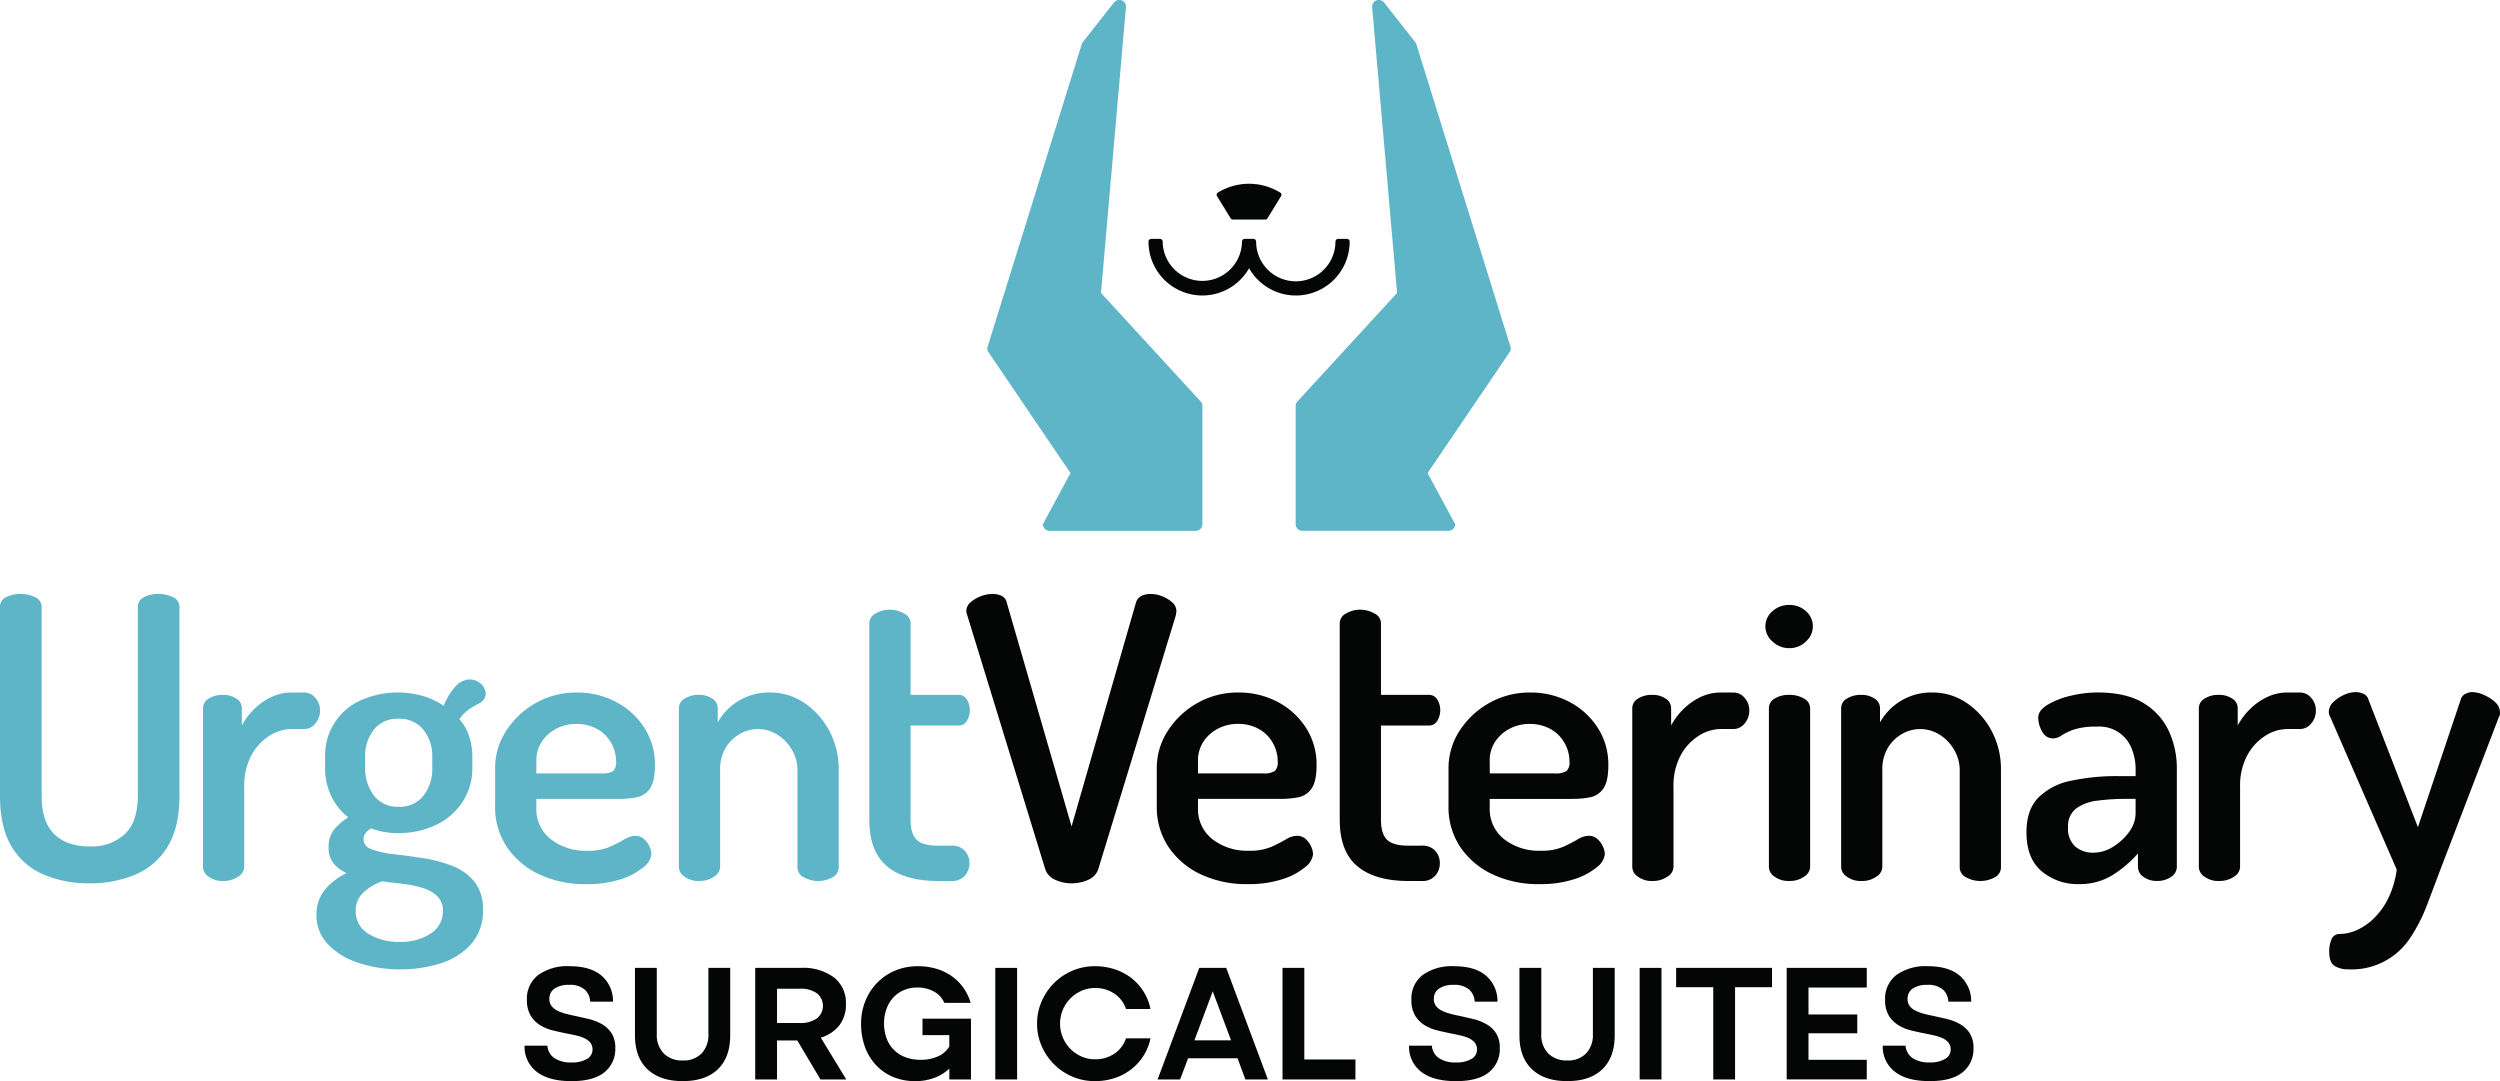
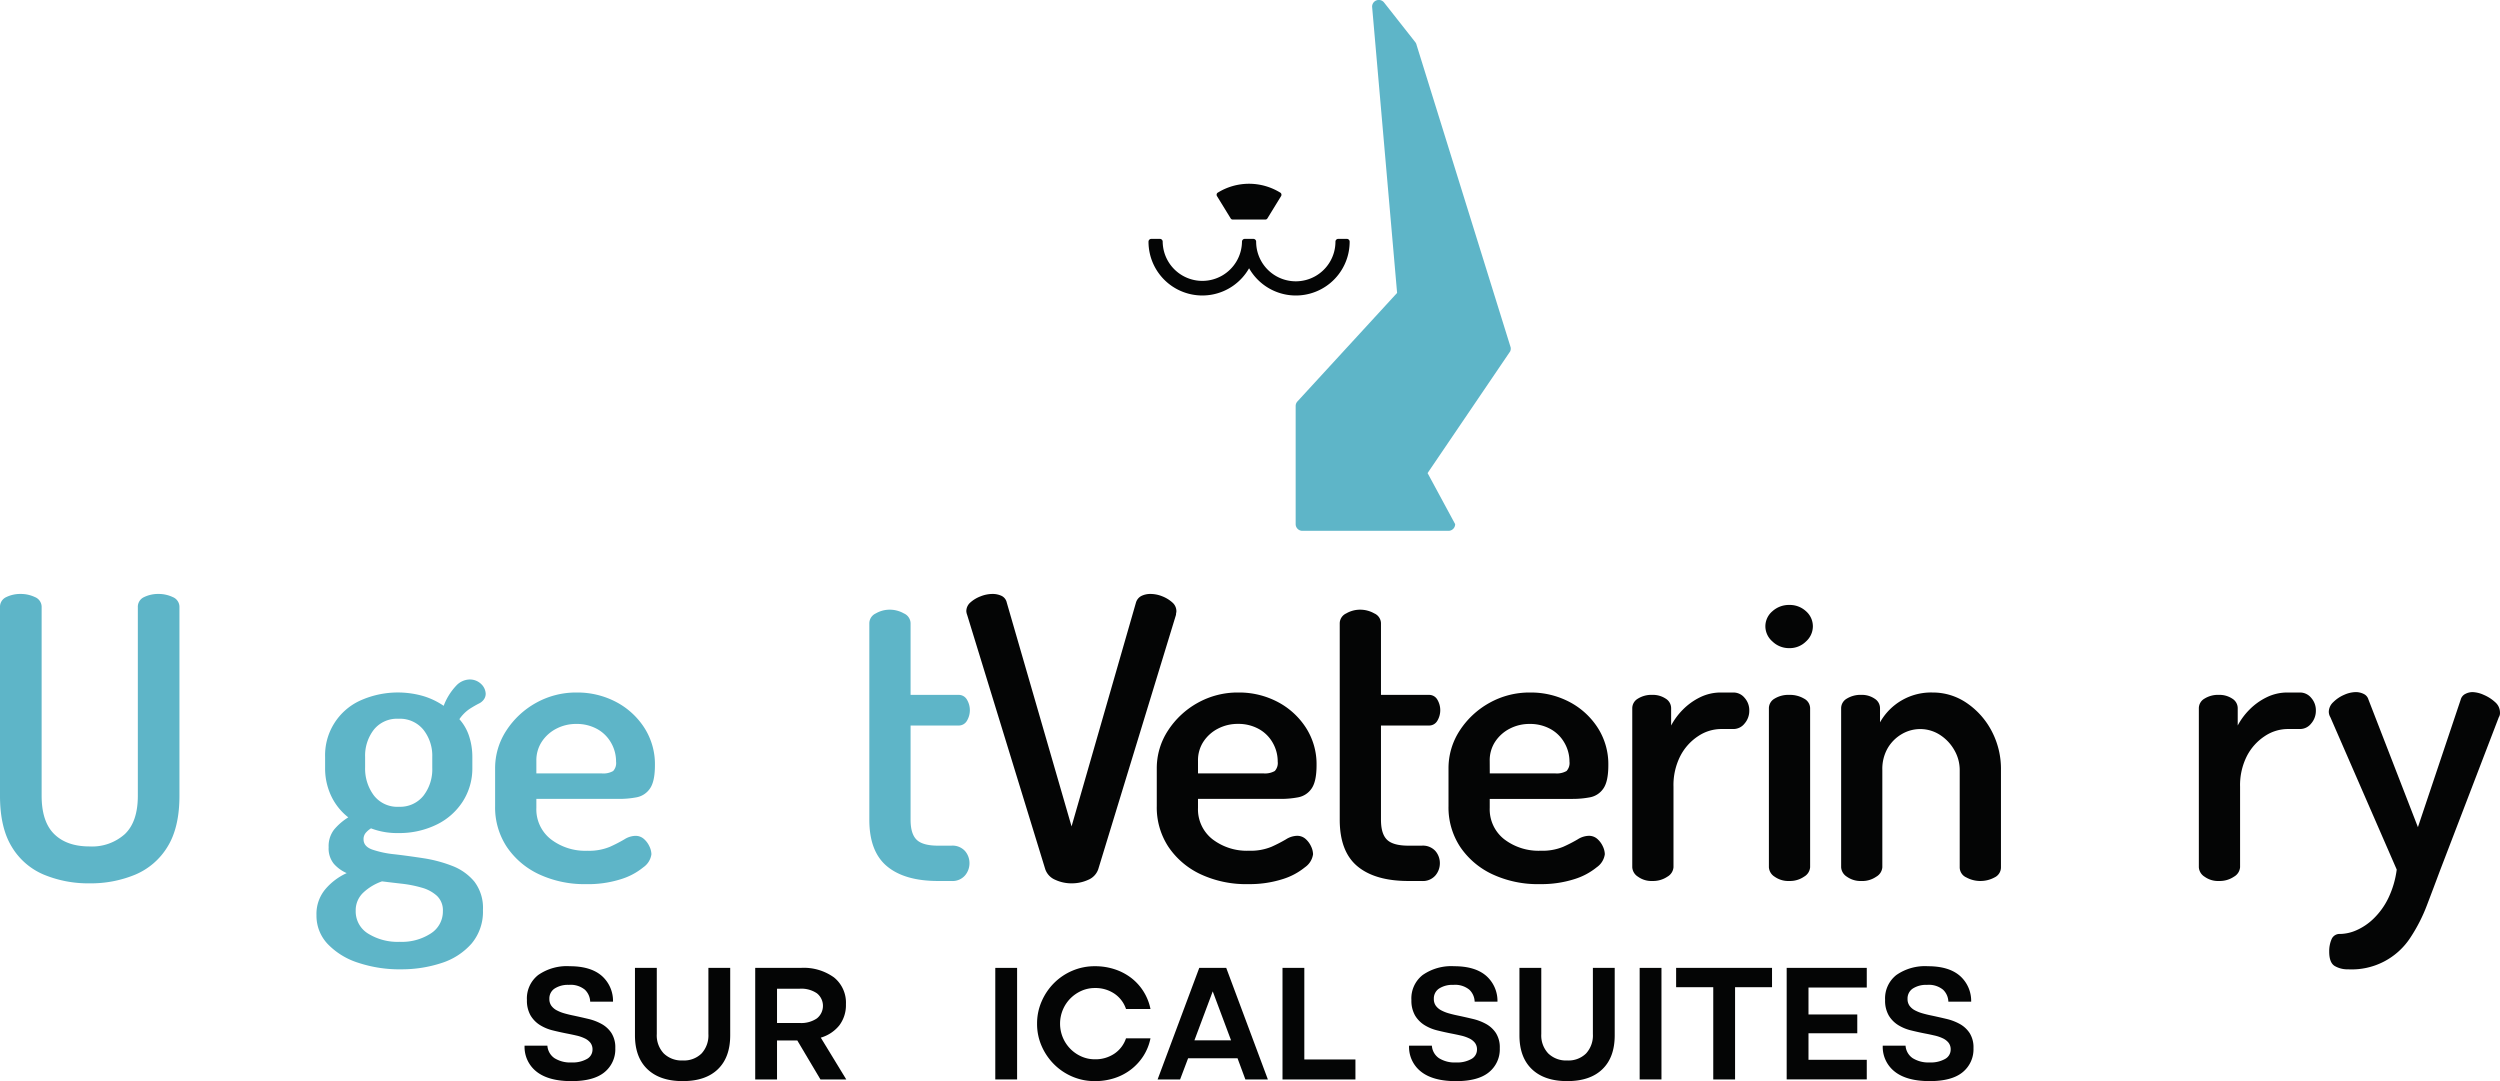
<svg xmlns="http://www.w3.org/2000/svg" id="Group_59" data-name="Group 59" width="522.369" height="225.896" viewBox="0 0 522.369 225.896">
  <defs>
    <clipPath id="clip-path">
      <rect id="Rectangle_3" data-name="Rectangle 3" width="522.369" height="225.896" fill="none" />
    </clipPath>
  </defs>
  <g id="Group_1" data-name="Group 1" clip-path="url(#clip-path)">
    <path id="Path_1" data-name="Path 1" d="M18.707,156.213a24.182,24.182,0,0,1-9.518-1.806,14.21,14.21,0,0,1-6.727-5.825Q0,144.563,0,137.917V98.536A2.224,2.224,0,0,1,1.313,96.4a6.729,6.729,0,0,1,3.036-.655A6.888,6.888,0,0,1,7.3,96.4,2.215,2.215,0,0,1,8.7,98.536v39.381q0,5.415,2.625,8t7.384,2.585a10.254,10.254,0,0,0,7.384-2.585q2.706-2.584,2.708-8V98.536A2.221,2.221,0,0,1,30.11,96.4a6.729,6.729,0,0,1,3.036-.655A6.884,6.884,0,0,1,36.1,96.4a2.215,2.215,0,0,1,1.395,2.135v39.381q0,6.646-2.5,10.665a14.443,14.443,0,0,1-6.767,5.825,24.191,24.191,0,0,1-9.518,1.806" transform="translate(0 28.359)" fill="#5eb5c8" />
-     <path id="Path_2" data-name="Path 2" d="M36.908,151.015a4.8,4.8,0,0,1-3-.9,2.507,2.507,0,0,1-1.189-1.969V114.916a2.328,2.328,0,0,1,1.189-2.01,5.358,5.358,0,0,1,3-.779,4.855,4.855,0,0,1,2.789.779,2.347,2.347,0,0,1,1.148,2.01v3.61a14.053,14.053,0,0,1,2.421-3.282,13.119,13.119,0,0,1,3.567-2.585,9.777,9.777,0,0,1,4.432-1.025h2.625a3,3,0,0,1,2.3,1.107,3.879,3.879,0,0,1,.984,2.666,4.028,4.028,0,0,1-.984,2.708,2.955,2.955,0,0,1-2.3,1.148H51.266a8.67,8.67,0,0,0-4.758,1.478,10.978,10.978,0,0,0-3.734,4.143,13.431,13.431,0,0,0-1.435,6.441v16.818a2.486,2.486,0,0,1-1.273,1.969,5.3,5.3,0,0,1-3.158.9" transform="translate(9.692 33.065)" fill="#5eb5c8" />
    <path id="Path_3" data-name="Path 3" d="M68.574,170.094a27.324,27.324,0,0,1-8.779-1.355,15.218,15.218,0,0,1-6.4-3.9,8.583,8.583,0,0,1-2.379-6.071,8.02,8.02,0,0,1,1.886-5.456,12.8,12.8,0,0,1,4.43-3.323,7.677,7.677,0,0,1-2.706-1.969,5.092,5.092,0,0,1-1.067-3.445,5.622,5.622,0,0,1,1.148-3.692,12.4,12.4,0,0,1,2.954-2.544,12.372,12.372,0,0,1-3.57-4.471,13.455,13.455,0,0,1-1.272-5.867v-2.3a12.554,12.554,0,0,1,7.261-11.732,19.168,19.168,0,0,1,13.208-.985,15.357,15.357,0,0,1,4.307,2.052,12.61,12.61,0,0,1,2.668-4.266,3.959,3.959,0,0,1,2.585-1.231,3.381,3.381,0,0,1,2.625.985,2.942,2.942,0,0,1,.9,1.969,2.036,2.036,0,0,1-.369,1.189,2.653,2.653,0,0,1-1.025.862q-.822.412-1.929,1.108a8.122,8.122,0,0,0-2.174,2.174,9.891,9.891,0,0,1,2.051,3.61,13.9,13.9,0,0,1,.657,4.266v2.3a12.782,12.782,0,0,1-1.97,6.973,13.447,13.447,0,0,1-5.5,4.881,17.734,17.734,0,0,1-8.04,1.764,15.192,15.192,0,0,1-5.662-.984,4.665,4.665,0,0,0-1.108.944,2.022,2.022,0,0,0-.451,1.353q0,1.476,1.806,2.134a20.794,20.794,0,0,0,4.635.984q2.831.329,6.031.82a28.36,28.36,0,0,1,6.03,1.6A11.213,11.213,0,0,1,84,151.757,9.041,9.041,0,0,1,85.8,157.7a10.342,10.342,0,0,1-2.38,7.015,14.027,14.027,0,0,1-6.276,4.061,26.73,26.73,0,0,1-8.574,1.313m-.165-5.743a11.089,11.089,0,0,0,6.524-1.764,5.425,5.425,0,0,0,2.5-4.635,4.159,4.159,0,0,0-1.231-3.2,7.789,7.789,0,0,0-3.2-1.723,24.791,24.791,0,0,0-4.144-.82q-2.174-.245-4.141-.491a10.872,10.872,0,0,0-3.9,2.337,5.043,5.043,0,0,0-1.6,3.816,5.421,5.421,0,0,0,2.586,4.758,11.668,11.668,0,0,0,6.6,1.723m-.163-28.223a6.211,6.211,0,0,0,5.128-2.3,9,9,0,0,0,1.846-5.825v-2.3a8.745,8.745,0,0,0-1.846-5.66,6.305,6.305,0,0,0-5.211-2.3,6.186,6.186,0,0,0-5.168,2.3,8.876,8.876,0,0,0-1.806,5.66v2.215A9.355,9.355,0,0,0,63,133.749a6.184,6.184,0,0,0,5.251,2.378" transform="translate(15.111 32.446)" fill="#5eb5c8" />
    <path id="Path_4" data-name="Path 4" d="M98.851,151.672A22.459,22.459,0,0,1,89,149.62a16.554,16.554,0,0,1-6.727-5.7,14.965,14.965,0,0,1-2.461-8.573v-7.794a14.335,14.335,0,0,1,2.338-7.959,17.493,17.493,0,0,1,6.193-5.785,17.076,17.076,0,0,1,8.534-2.174A17.3,17.3,0,0,1,105,113.561a15.674,15.674,0,0,1,5.948,5.374,14.06,14.06,0,0,1,2.257,7.877q0,3.445-1.067,4.923a4.342,4.342,0,0,1-2.789,1.8,19.26,19.26,0,0,1-3.61.328H88.43v1.887a7.94,7.94,0,0,0,3,6.522A11.809,11.809,0,0,0,99.1,144.7a11.392,11.392,0,0,0,4.677-.819,30.537,30.537,0,0,0,3.034-1.559,4.51,4.51,0,0,1,2.3-.739,2.62,2.62,0,0,1,1.8.657,4.639,4.639,0,0,1,1.148,1.558,4.021,4.021,0,0,1,.411,1.641,3.975,3.975,0,0,1-1.682,2.708,13.818,13.818,0,0,1-4.717,2.5,22.619,22.619,0,0,1-7.22,1.027M88.43,128.535H102.05a4.137,4.137,0,0,0,2.421-.493,2.454,2.454,0,0,0,.614-1.969,7.819,7.819,0,0,0-1.067-3.978,7.458,7.458,0,0,0-2.953-2.872A8.792,8.792,0,0,0,96.8,118.2a8.9,8.9,0,0,0-4.184.986,8.037,8.037,0,0,0-3.036,2.706,7.077,7.077,0,0,0-1.148,4.02Z" transform="translate(23.641 33.065)" fill="#5eb5c8" />
-     <path id="Path_5" data-name="Path 5" d="M113.7,151.015a4.932,4.932,0,0,1-3.076-.9,2.505,2.505,0,0,1-1.19-1.969V114.916a2.326,2.326,0,0,1,1.19-2.01,5.512,5.512,0,0,1,3.076-.779,4.71,4.71,0,0,1,2.708.779,2.344,2.344,0,0,1,1.148,2.01v2.953a12.217,12.217,0,0,1,10.994-6.235,12.479,12.479,0,0,1,7.1,2.174,16.045,16.045,0,0,1,5.209,5.825,16.919,16.919,0,0,1,1.969,8.163v20.346a2.322,2.322,0,0,1-1.353,2.135,6.162,6.162,0,0,1-2.994.738,6.077,6.077,0,0,1-2.872-.738,2.316,2.316,0,0,1-1.395-2.135V127.8a8.265,8.265,0,0,0-1.107-4.1,9.094,9.094,0,0,0-2.994-3.2,7.594,7.594,0,0,0-7.959-.2A8.129,8.129,0,0,0,119.2,123.2a8.664,8.664,0,0,0-1.148,4.594v20.346a2.486,2.486,0,0,1-1.273,1.969,5.16,5.16,0,0,1-3.076.9" transform="translate(32.415 33.065)" fill="#5eb5c8" />
    <path id="Path_6" data-name="Path 6" d="M154.495,154.971q-6.976,0-10.668-3.076t-3.69-9.723v-41.1a2.3,2.3,0,0,1,1.352-2.009,5.749,5.749,0,0,1,2.914-.78,5.962,5.962,0,0,1,2.953.78,2.3,2.3,0,0,1,1.4,2.009v15.015h10.01a1.959,1.959,0,0,1,1.762.984,4.293,4.293,0,0,1,0,4.43,1.961,1.961,0,0,1-1.762.985h-10.01v19.69q0,2.953,1.272,4.184t4.472,1.23h2.788a3.512,3.512,0,0,1,2.831,1.108,3.862,3.862,0,0,1,.944,2.583,3.911,3.911,0,0,1-.944,2.544,3.45,3.45,0,0,1-2.831,1.148Z" transform="translate(41.507 29.109)" fill="#5eb5c8" />
    <path id="Path_7" data-name="Path 7" d="M177.762,156.213a8.023,8.023,0,0,1-3.405-.739,3.7,3.7,0,0,1-2.092-2.215l-16.327-53.164a2.582,2.582,0,0,1-.165-.738,2.418,2.418,0,0,1,.862-1.847,6.826,6.826,0,0,1,2.134-1.272,6.7,6.7,0,0,1,2.42-.491,4.363,4.363,0,0,1,1.969.41,2.022,2.022,0,0,1,1.067,1.395l13.537,46.765,13.456-46.765a2.274,2.274,0,0,1,1.148-1.395,4.155,4.155,0,0,1,1.886-.41,6.588,6.588,0,0,1,2.462.491,6.943,6.943,0,0,1,2.092,1.272,2.418,2.418,0,0,1,.862,1.847,1.347,1.347,0,0,1-.041.328,1.674,1.674,0,0,0-.04.41L183.34,153.259a3.706,3.706,0,0,1-2.092,2.215,8.217,8.217,0,0,1-3.487.739" transform="translate(46.138 28.359)" fill="#040505" />
    <path id="Path_8" data-name="Path 8" d="M205.508,151.672a22.459,22.459,0,0,1-9.846-2.052,16.554,16.554,0,0,1-6.727-5.7,14.965,14.965,0,0,1-2.461-8.573v-7.794a14.335,14.335,0,0,1,2.338-7.959A17.494,17.494,0,0,1,195,113.808a17.076,17.076,0,0,1,8.534-2.174,17.3,17.3,0,0,1,8.122,1.927,15.674,15.674,0,0,1,5.948,5.374,14.06,14.06,0,0,1,2.257,7.877q0,3.445-1.067,4.923a4.343,4.343,0,0,1-2.789,1.8,19.25,19.25,0,0,1-3.61.328H195.087v1.887a7.94,7.94,0,0,0,3,6.522,11.809,11.809,0,0,0,7.671,2.42,11.392,11.392,0,0,0,4.677-.819,30.54,30.54,0,0,0,3.034-1.559,4.51,4.51,0,0,1,2.3-.739,2.62,2.62,0,0,1,1.8.657,4.639,4.639,0,0,1,1.148,1.558,4.021,4.021,0,0,1,.411,1.641,3.975,3.975,0,0,1-1.682,2.708,13.818,13.818,0,0,1-4.717,2.5,22.618,22.618,0,0,1-7.22,1.027m-10.42-23.137h13.619a4.137,4.137,0,0,0,2.421-.493,2.454,2.454,0,0,0,.614-1.969,7.82,7.82,0,0,0-1.067-3.978,7.458,7.458,0,0,0-2.953-2.872,8.792,8.792,0,0,0-4.267-1.027,8.9,8.9,0,0,0-4.184.986,8.037,8.037,0,0,0-3.036,2.706,7.077,7.077,0,0,0-1.148,4.02Z" transform="translate(55.231 33.065)" fill="#040505" />
    <path id="Path_9" data-name="Path 9" d="M230.326,154.971q-6.974,0-10.665-3.076t-3.693-9.723v-41.1a2.3,2.3,0,0,1,1.356-2.009,5.733,5.733,0,0,1,2.911-.78,5.97,5.97,0,0,1,2.954.78,2.3,2.3,0,0,1,1.395,2.009v15.015h10.009a1.963,1.963,0,0,1,1.764.984,4.3,4.3,0,0,1,0,4.43,1.965,1.965,0,0,1-1.764.985H224.584v19.69q0,2.953,1.272,4.184t4.471,1.23h2.789a3.515,3.515,0,0,1,2.832,1.108,3.874,3.874,0,0,1,.942,2.583,3.924,3.924,0,0,1-.942,2.544,3.453,3.453,0,0,1-2.832,1.148Z" transform="translate(63.967 29.109)" fill="#040505" />
    <path id="Path_10" data-name="Path 10" d="M252.536,151.672a22.463,22.463,0,0,1-9.846-2.052,16.57,16.57,0,0,1-6.727-5.7,14.965,14.965,0,0,1-2.461-8.573v-7.794a14.355,14.355,0,0,1,2.337-7.959,17.5,17.5,0,0,1,6.2-5.785,17.07,17.07,0,0,1,8.532-2.174,17.306,17.306,0,0,1,8.123,1.927,15.674,15.674,0,0,1,5.948,5.374,14.069,14.069,0,0,1,2.255,7.877q0,3.445-1.067,4.923a4.336,4.336,0,0,1-2.789,1.8,19.23,19.23,0,0,1-3.61.328H242.115v1.887a7.94,7.94,0,0,0,3,6.522,11.81,11.81,0,0,0,7.67,2.42,11.379,11.379,0,0,0,4.677-.819,30.569,30.569,0,0,0,3.036-1.559,4.513,4.513,0,0,1,2.3-.739,2.619,2.619,0,0,1,1.806.657,4.622,4.622,0,0,1,1.148,1.558,4.021,4.021,0,0,1,.411,1.641,3.977,3.977,0,0,1-1.681,2.708,13.862,13.862,0,0,1-4.718,2.5,22.618,22.618,0,0,1-7.22,1.027m-10.42-23.137h13.619a4.14,4.14,0,0,0,2.421-.493,2.454,2.454,0,0,0,.614-1.969A7.819,7.819,0,0,0,257.7,122.1a7.466,7.466,0,0,0-2.953-2.872,8.789,8.789,0,0,0-4.267-1.027,8.894,8.894,0,0,0-4.184.986,8.047,8.047,0,0,0-3.036,2.706,7.077,7.077,0,0,0-1.148,4.02Z" transform="translate(69.16 33.065)" fill="#040505" />
    <path id="Path_11" data-name="Path 11" d="M267.307,151.015a4.79,4.79,0,0,1-2.993-.9,2.5,2.5,0,0,1-1.191-1.969V114.916a2.325,2.325,0,0,1,1.191-2.01,5.346,5.346,0,0,1,2.993-.779,4.849,4.849,0,0,1,2.789.779,2.345,2.345,0,0,1,1.15,2.01v3.61a14.008,14.008,0,0,1,2.42-3.282,13.164,13.164,0,0,1,3.568-2.585,9.775,9.775,0,0,1,4.43-1.025h2.626a3,3,0,0,1,2.3,1.107,3.878,3.878,0,0,1,.984,2.666,4.028,4.028,0,0,1-.984,2.708,2.953,2.953,0,0,1-2.3,1.148h-2.626a8.677,8.677,0,0,0-4.758,1.478,10.976,10.976,0,0,0-3.733,4.143,13.431,13.431,0,0,0-1.436,6.441v16.818a2.482,2.482,0,0,1-1.27,1.969,5.313,5.313,0,0,1-3.16.9" transform="translate(77.934 33.065)" fill="#040505" />
    <path id="Path_12" data-name="Path 12" d="M289.585,106.543a4.954,4.954,0,0,1-3.528-1.395,4.206,4.206,0,0,1-1.476-3.117,4.121,4.121,0,0,1,1.476-3.2,5.129,5.129,0,0,1,3.528-1.313,4.981,4.981,0,0,1,3.485,1.313,4.175,4.175,0,0,1,1.436,3.2,4.261,4.261,0,0,1-1.436,3.117,4.813,4.813,0,0,1-3.485,1.395m0,48.652a4.93,4.93,0,0,1-3.076-.9,2.5,2.5,0,0,1-1.191-1.969V119.1a2.325,2.325,0,0,1,1.191-2.01,5.509,5.509,0,0,1,3.076-.779,5.788,5.788,0,0,1,3.077.779,2.309,2.309,0,0,1,1.27,2.01v33.226a2.486,2.486,0,0,1-1.27,1.969,5.173,5.173,0,0,1-3.077.9" transform="translate(84.289 28.884)" fill="#040505" />
    <path id="Path_13" data-name="Path 13" d="M301.062,151.015a4.936,4.936,0,0,1-3.077-.9,2.505,2.505,0,0,1-1.19-1.969V114.916a2.326,2.326,0,0,1,1.19-2.01,5.516,5.516,0,0,1,3.077-.779,4.7,4.7,0,0,1,2.706.779,2.346,2.346,0,0,1,1.15,2.01v2.953a12.212,12.212,0,0,1,10.993-6.235,12.489,12.489,0,0,1,7.1,2.174,16.08,16.08,0,0,1,5.209,5.825,16.933,16.933,0,0,1,1.969,8.163v20.346a2.322,2.322,0,0,1-1.353,2.135,6.171,6.171,0,0,1-3,.738,6.071,6.071,0,0,1-2.871-.738,2.316,2.316,0,0,1-1.395-2.135V127.8a8.279,8.279,0,0,0-1.107-4.1,9.1,9.1,0,0,0-3-3.2,7.594,7.594,0,0,0-7.959-.2,8.139,8.139,0,0,0-2.954,2.913,8.676,8.676,0,0,0-1.148,4.594v20.346a2.484,2.484,0,0,1-1.272,1.969,5.166,5.166,0,0,1-3.076.9" transform="translate(87.907 33.065)" fill="#040505" />
-     <path id="Path_14" data-name="Path 14" d="M337.583,151.671A11.65,11.65,0,0,1,329.87,149q-3.2-2.666-3.2-8.163,0-4.678,2.461-7.22a13.26,13.26,0,0,1,6.77-3.528,44.977,44.977,0,0,1,9.968-.985h3.61v-1.476a11.419,11.419,0,0,0-.779-4.143,7.223,7.223,0,0,0-7.344-4.718,14.86,14.86,0,0,0-4.677.574,11.838,11.838,0,0,0-2.625,1.231,3.324,3.324,0,0,1-1.806.656,2.536,2.536,0,0,1-2.3-1.436,5.8,5.8,0,0,1-.82-2.913q0-1.476,1.927-2.666a16.608,16.608,0,0,1,4.8-1.887,24.027,24.027,0,0,1,5.66-.7q6.07,0,9.681,2.257a13.385,13.385,0,0,1,5.251,5.867,18.631,18.631,0,0,1,1.641,7.794v20.593a2.462,2.462,0,0,1-1.191,2.01,4.973,4.973,0,0,1-2.993.862,4.512,4.512,0,0,1-2.789-.862,2.479,2.479,0,0,1-1.15-2.01v-2.871a24.218,24.218,0,0,1-5.168,4.43,12.973,12.973,0,0,1-7.22,1.969m3.117-6.564a7.731,7.731,0,0,0,4.062-1.23,11.5,11.5,0,0,0,3.364-3.117,6.552,6.552,0,0,0,1.353-3.857v-3.036h-2.052a45,45,0,0,0-5.907.369,9.332,9.332,0,0,0-4.47,1.642,4.571,4.571,0,0,0-1.683,3.9,5.006,5.006,0,0,0,1.517,4.061,5.734,5.734,0,0,0,3.816,1.272" transform="translate(96.756 33.064)" fill="#040505" />
    <path id="Path_15" data-name="Path 15" d="M358.641,151.015a4.79,4.79,0,0,1-2.993-.9,2.5,2.5,0,0,1-1.191-1.969V114.916a2.325,2.325,0,0,1,1.191-2.01,5.346,5.346,0,0,1,2.993-.779,4.849,4.849,0,0,1,2.789.779,2.345,2.345,0,0,1,1.15,2.01v3.61a14.01,14.01,0,0,1,2.42-3.282,13.165,13.165,0,0,1,3.568-2.585,9.775,9.775,0,0,1,4.43-1.025h2.626a3,3,0,0,1,2.3,1.107,3.879,3.879,0,0,1,.984,2.666,4.028,4.028,0,0,1-.984,2.708,2.953,2.953,0,0,1-2.3,1.148H373a8.677,8.677,0,0,0-4.758,1.478,10.989,10.989,0,0,0-3.734,4.143,13.447,13.447,0,0,0-1.435,6.441v16.818a2.483,2.483,0,0,1-1.27,1.969,5.313,5.313,0,0,1-3.16.9" transform="translate(104.986 33.065)" fill="#040505" />
    <path id="Path_16" data-name="Path 16" d="M379.428,169.494a5.281,5.281,0,0,1-2.789-.7q-1.149-.7-1.148-3a6.314,6.314,0,0,1,.491-2.583,1.805,1.805,0,0,1,1.806-1.108,8.831,8.831,0,0,0,3.4-.779,12.139,12.139,0,0,0,3.61-2.461,15.092,15.092,0,0,0,3.036-4.226,19.541,19.541,0,0,0,1.765-5.988l-13.865-31.833a2.3,2.3,0,0,1-.329-1.148,2.819,2.819,0,0,1,.945-2.01,7.26,7.26,0,0,1,2.255-1.518,6.171,6.171,0,0,1,2.461-.574,3.714,3.714,0,0,1,1.6.369,1.856,1.856,0,0,1,1.024,1.19l10.337,26.664,8.944-26.664a1.868,1.868,0,0,1,.984-1.19,3.279,3.279,0,0,1,1.478-.369,6.176,6.176,0,0,1,2.338.574,8.264,8.264,0,0,1,2.38,1.518,2.88,2.88,0,0,1,1.024,2.174,1.628,1.628,0,0,1-.246.985L398.626,148.9q-1.312,3.527-2.708,7.178a34.2,34.2,0,0,1-3.4,6.687,14.614,14.614,0,0,1-13.086,6.727" transform="translate(111.191 33.046)" fill="#040505" />
    <path id="Path_17" data-name="Path 17" d="M85.05,162.784A6.215,6.215,0,0,1,87.4,157.6a10.441,10.441,0,0,1,6.594-1.844q4.347,0,6.662,1.983a6.974,6.974,0,0,1,2.384,5.428H98.27a3.593,3.593,0,0,0-1.112-2.506,4.682,4.682,0,0,0-3.342-1.008,5.126,5.126,0,0,0-2.975.765,2.482,2.482,0,0,0-1.1,2.157,2.39,2.39,0,0,0,.419,1.444,3.286,3.286,0,0,0,1.13.957,8.021,8.021,0,0,0,1.635.643q.922.262,1.966.47,1.46.313,2.992.678a10.945,10.945,0,0,1,2.784,1.062,5.859,5.859,0,0,1,2.052,1.9,5.588,5.588,0,0,1,.8,3.148,6.166,6.166,0,0,1-2.261,5.027q-2.261,1.863-6.889,1.863-4.8,0-7.307-1.983a6.55,6.55,0,0,1-2.5-5.428h4.766a3.435,3.435,0,0,0,1.479,2.609,6.161,6.161,0,0,0,3.566.9,6.05,6.05,0,0,0,3.218-.73,2.217,2.217,0,0,0,1.165-1.949,2.257,2.257,0,0,0-.434-1.426,3.32,3.32,0,0,0-1.183-.922,8.161,8.161,0,0,0-1.721-.592q-.976-.225-2.053-.434-1.427-.278-2.9-.644a9.179,9.179,0,0,1-2.679-1.112,6.026,6.026,0,0,1-1.966-2,6.212,6.212,0,0,1-.765-3.27" transform="translate(25.047 46.133)" fill="#040505" />
    <path id="Path_18" data-name="Path 18" d="M112.344,179.683q-4.767,0-7.377-2.487t-2.609-7.08V156.025h4.559v13.812a5.5,5.5,0,0,0,1.461,4.07,5.357,5.357,0,0,0,3.966,1.462,5.24,5.24,0,0,0,3.931-1.462,5.578,5.578,0,0,0,1.427-4.07V156.025h4.556v14.091q0,4.59-2.574,7.08t-7.34,2.487" transform="translate(30.317 46.213)" fill="#040505" />
    <path id="Path_19" data-name="Path 19" d="M131.27,156.024a10.8,10.8,0,0,1,6.941,2,6.766,6.766,0,0,1,2.487,5.584,7,7,0,0,1-1.374,4.417,7.714,7.714,0,0,1-3.88,2.576l5.323,8.732h-5.393l-4.835-8.141H126.3v8.141h-4.557V156.024Zm-.209,11.517a5.812,5.812,0,0,0,3.566-.958,3.351,3.351,0,0,0,0-5.253,5.821,5.821,0,0,0-3.566-.955H126.3v7.167Z" transform="translate(36.057 46.212)" fill="#040505" />
-     <path id="Path_20" data-name="Path 20" d="M150.081,179.763a11.71,11.71,0,0,1-4.576-.87,10.335,10.335,0,0,1-3.548-2.436,11.2,11.2,0,0,1-2.315-3.776,13.842,13.842,0,0,1-.833-4.923,12.5,12.5,0,0,1,.87-4.679,11.741,11.741,0,0,1,2.436-3.81,11.291,11.291,0,0,1,3.756-2.574,12.074,12.074,0,0,1,4.8-.94,13.52,13.52,0,0,1,3.825.522,10.991,10.991,0,0,1,3.2,1.513,10.153,10.153,0,0,1,2.452,2.419,10.5,10.5,0,0,1,1.548,3.2h-5.5a4.839,4.839,0,0,0-2.175-2.366,6.979,6.979,0,0,0-3.426-.835,7.093,7.093,0,0,0-2.924.574,6.4,6.4,0,0,0-2.191,1.583,7.1,7.1,0,0,0-1.393,2.384,9.3,9.3,0,0,0,.053,6.088,6.588,6.588,0,0,0,3.933,3.931,8.833,8.833,0,0,0,3.182.539,8.582,8.582,0,0,0,3.654-.73,5.067,5.067,0,0,0,2.331-2.053v-2.366h-5.6v-3.444H161.77v12.7h-4.522v-2.261a9.371,9.371,0,0,1-3.078,1.913,11.248,11.248,0,0,1-4.088.7" transform="translate(41.114 46.133)" fill="#040505" />
    <rect id="Rectangle_1" data-name="Rectangle 1" width="4.557" height="23.309" transform="translate(207.963 202.238)" fill="#040505" />
    <path id="Path_21" data-name="Path 21" d="M167.178,167.759a11.5,11.5,0,0,1,.958-4.661,12.3,12.3,0,0,1,2.592-3.828,12.072,12.072,0,0,1,3.826-2.574,11.792,11.792,0,0,1,4.7-.94,13.055,13.055,0,0,1,4.157.644,11.624,11.624,0,0,1,3.445,1.808,10.842,10.842,0,0,1,2.559,2.819,11,11,0,0,1,1.46,3.669h-5.113a6.245,6.245,0,0,0-2.419-3.2,7.044,7.044,0,0,0-4.088-1.183,6.832,6.832,0,0,0-2.818.591,7.585,7.585,0,0,0-2.314,1.6,7.5,7.5,0,0,0-1.565,2.367,7.531,7.531,0,0,0,0,5.775,7.455,7.455,0,0,0,3.878,3.966,6.832,6.832,0,0,0,2.818.591,7.044,7.044,0,0,0,4.088-1.182,6.248,6.248,0,0,0,2.419-3.2h5.113a10.824,10.824,0,0,1-1.46,3.654,11.2,11.2,0,0,1-2.559,2.817,11.374,11.374,0,0,1-3.445,1.828,13.053,13.053,0,0,1-4.157.644,11.792,11.792,0,0,1-4.7-.94,12.115,12.115,0,0,1-3.826-2.574,12.387,12.387,0,0,1-2.592-3.809,11.479,11.479,0,0,1-.958-4.68" transform="translate(49.516 46.133)" fill="#040505" />
    <path id="Path_22" data-name="Path 22" d="M195.31,156.025h5.636l8.7,23.309h-4.7l-1.636-4.419H192.978l-1.671,4.419h-4.7Zm6.644,15.133-3.828-10.228L194.3,171.158Z" transform="translate(55.272 46.213)" fill="#040505" />
    <path id="Path_23" data-name="Path 23" d="M206.742,156.025H211.3v19.136H221.98v4.174H206.742Z" transform="translate(61.235 46.213)" fill="#040505" />
    <path id="Path_24" data-name="Path 24" d="M227.629,162.784a6.212,6.212,0,0,1,2.347-5.183,10.441,10.441,0,0,1,6.594-1.844q4.347,0,6.662,1.983a6.978,6.978,0,0,1,2.384,5.428h-4.767a3.6,3.6,0,0,0-1.112-2.506,4.682,4.682,0,0,0-3.342-1.008,5.126,5.126,0,0,0-2.975.765,2.48,2.48,0,0,0-1.1,2.157,2.39,2.39,0,0,0,.419,1.444,3.3,3.3,0,0,0,1.132.957,7.964,7.964,0,0,0,1.635.643q.922.262,1.965.47,1.462.313,2.993.678a10.918,10.918,0,0,1,2.783,1.062,5.836,5.836,0,0,1,2.052,1.9,5.577,5.577,0,0,1,.8,3.148,6.162,6.162,0,0,1-2.261,5.027q-2.259,1.863-6.888,1.863-4.8,0-7.307-1.983a6.547,6.547,0,0,1-2.5-5.428h4.766a3.435,3.435,0,0,0,1.479,2.609,6.161,6.161,0,0,0,3.566.9,6.05,6.05,0,0,0,3.218-.73,2.217,2.217,0,0,0,1.165-1.949,2.256,2.256,0,0,0-.434-1.426,3.315,3.315,0,0,0-1.185-.922,8.122,8.122,0,0,0-1.72-.592q-.976-.225-2.054-.434-1.427-.278-2.9-.644a9.193,9.193,0,0,1-2.679-1.112,6.011,6.011,0,0,1-1.965-2,6.212,6.212,0,0,1-.765-3.27" transform="translate(67.277 46.133)" fill="#040505" />
    <path id="Path_25" data-name="Path 25" d="M254.923,179.683q-4.767,0-7.377-2.487t-2.609-7.08V156.025H249.5v13.812a5.494,5.494,0,0,0,1.461,4.07,5.357,5.357,0,0,0,3.966,1.462,5.24,5.24,0,0,0,3.931-1.462,5.578,5.578,0,0,0,1.425-4.07V156.025h4.56v14.091q0,4.59-2.576,7.08t-7.34,2.487" transform="translate(72.547 46.213)" fill="#040505" />
    <rect id="Rectangle_2" data-name="Rectangle 2" width="4.557" height="23.309" transform="translate(342.602 202.238)" fill="#040505" />
    <path id="Path_26" data-name="Path 26" d="M277.952,160.06h-7.759v-4.035h20.039v4.035h-7.723v19.274h-4.557Z" transform="translate(80.028 46.213)" fill="#040505" />
    <path id="Path_27" data-name="Path 27" d="M288.015,156.025H304.75v4.1H292.572v5.637h10.194v3.93H292.572v5.532H304.75v4.105H288.015Z" transform="translate(85.307 46.213)" fill="#040505" />
    <path id="Path_28" data-name="Path 28" d="M303.991,162.784a6.215,6.215,0,0,1,2.347-5.183,10.441,10.441,0,0,1,6.594-1.844q4.349,0,6.662,1.983a6.978,6.978,0,0,1,2.384,5.428h-4.767a3.588,3.588,0,0,0-1.112-2.506,4.68,4.68,0,0,0-3.34-1.008,5.12,5.12,0,0,0-2.975.765,2.482,2.482,0,0,0-1.1,2.157,2.388,2.388,0,0,0,.416,1.444,3.3,3.3,0,0,0,1.132.957,8.049,8.049,0,0,0,1.635.643q.922.262,1.966.47,1.46.313,2.992.678a10.9,10.9,0,0,1,2.783,1.062,5.851,5.851,0,0,1,2.053,1.9,5.577,5.577,0,0,1,.8,3.148A6.164,6.164,0,0,1,320.2,177.9q-2.259,1.863-6.888,1.863-4.8,0-7.305-1.983a6.551,6.551,0,0,1-2.506-5.428h4.766a3.435,3.435,0,0,0,1.479,2.609,6.163,6.163,0,0,0,3.566.9,6.05,6.05,0,0,0,3.218-.73,2.217,2.217,0,0,0,1.165-1.949,2.257,2.257,0,0,0-.434-1.426,3.327,3.327,0,0,0-1.182-.922,8.2,8.2,0,0,0-1.723-.592c-.651-.15-1.334-.3-2.054-.434q-1.427-.278-2.9-.644a9.194,9.194,0,0,1-2.679-1.112,6.01,6.01,0,0,1-1.965-2,6.212,6.212,0,0,1-.765-3.27" transform="translate(89.894 46.133)" fill="#040505" />
-     <path id="Path_29" data-name="Path 29" d="M182.909,61.2l5.222-59.8a1.4,1.4,0,0,0-2.508-.87l-6.513,8.271a1.407,1.407,0,0,0-.276.6L159.182,72.58a1.4,1.4,0,0,0,.1.844L176.539,98.85l-5.765,10.665a1.4,1.4,0,0,0,1.405,1.405H202.7a1.4,1.4,0,0,0,1.405-1.405V84.829a1.4,1.4,0,0,0-.371-.949Z" transform="translate(47.14 0)" fill="#5eb5c8" />
    <path id="Path_30" data-name="Path 30" d="M253.784,72.58,234.132,9.409a1.408,1.408,0,0,0-.276-.6L227.343.535a1.4,1.4,0,0,0-2.508.87l5.222,59.8L209.233,83.88a1.4,1.4,0,0,0-.371.95v24.686a1.405,1.405,0,0,0,1.405,1.4h30.521a1.4,1.4,0,0,0,1.4-1.4L236.427,98.85l17.257-25.426a1.4,1.4,0,0,0,.1-.844" transform="translate(61.863 0)" fill="#5eb5c8" />
    <path id="Path_31" data-name="Path 31" d="M226.583,38.508h-1.8a.579.579,0,0,0-.579.581,8.285,8.285,0,0,1-16.57,0,.58.58,0,0,0-.579-.581h-1.8a.581.581,0,0,0-.581.581,8.285,8.285,0,0,1-16.569,0,.58.58,0,0,0-.581-.581h-1.8a.58.58,0,0,0-.581.581,11.24,11.24,0,0,0,21.014,5.557,11.24,11.24,0,0,0,21.015-5.557.581.581,0,0,0-.581-.581" transform="translate(54.835 11.406)" fill="#040505" />
    <path id="Path_32" data-name="Path 32" d="M199.047,36.841a.485.485,0,0,0,.435.257h6.827a.485.485,0,0,0,.436-.257l2.809-4.579a.56.56,0,0,0-.043-.73,12.417,12.417,0,0,0-13.231,0,.563.563,0,0,0-.043.73Z" transform="translate(58.088 8.774)" fill="#040505" />
  </g>
</svg>